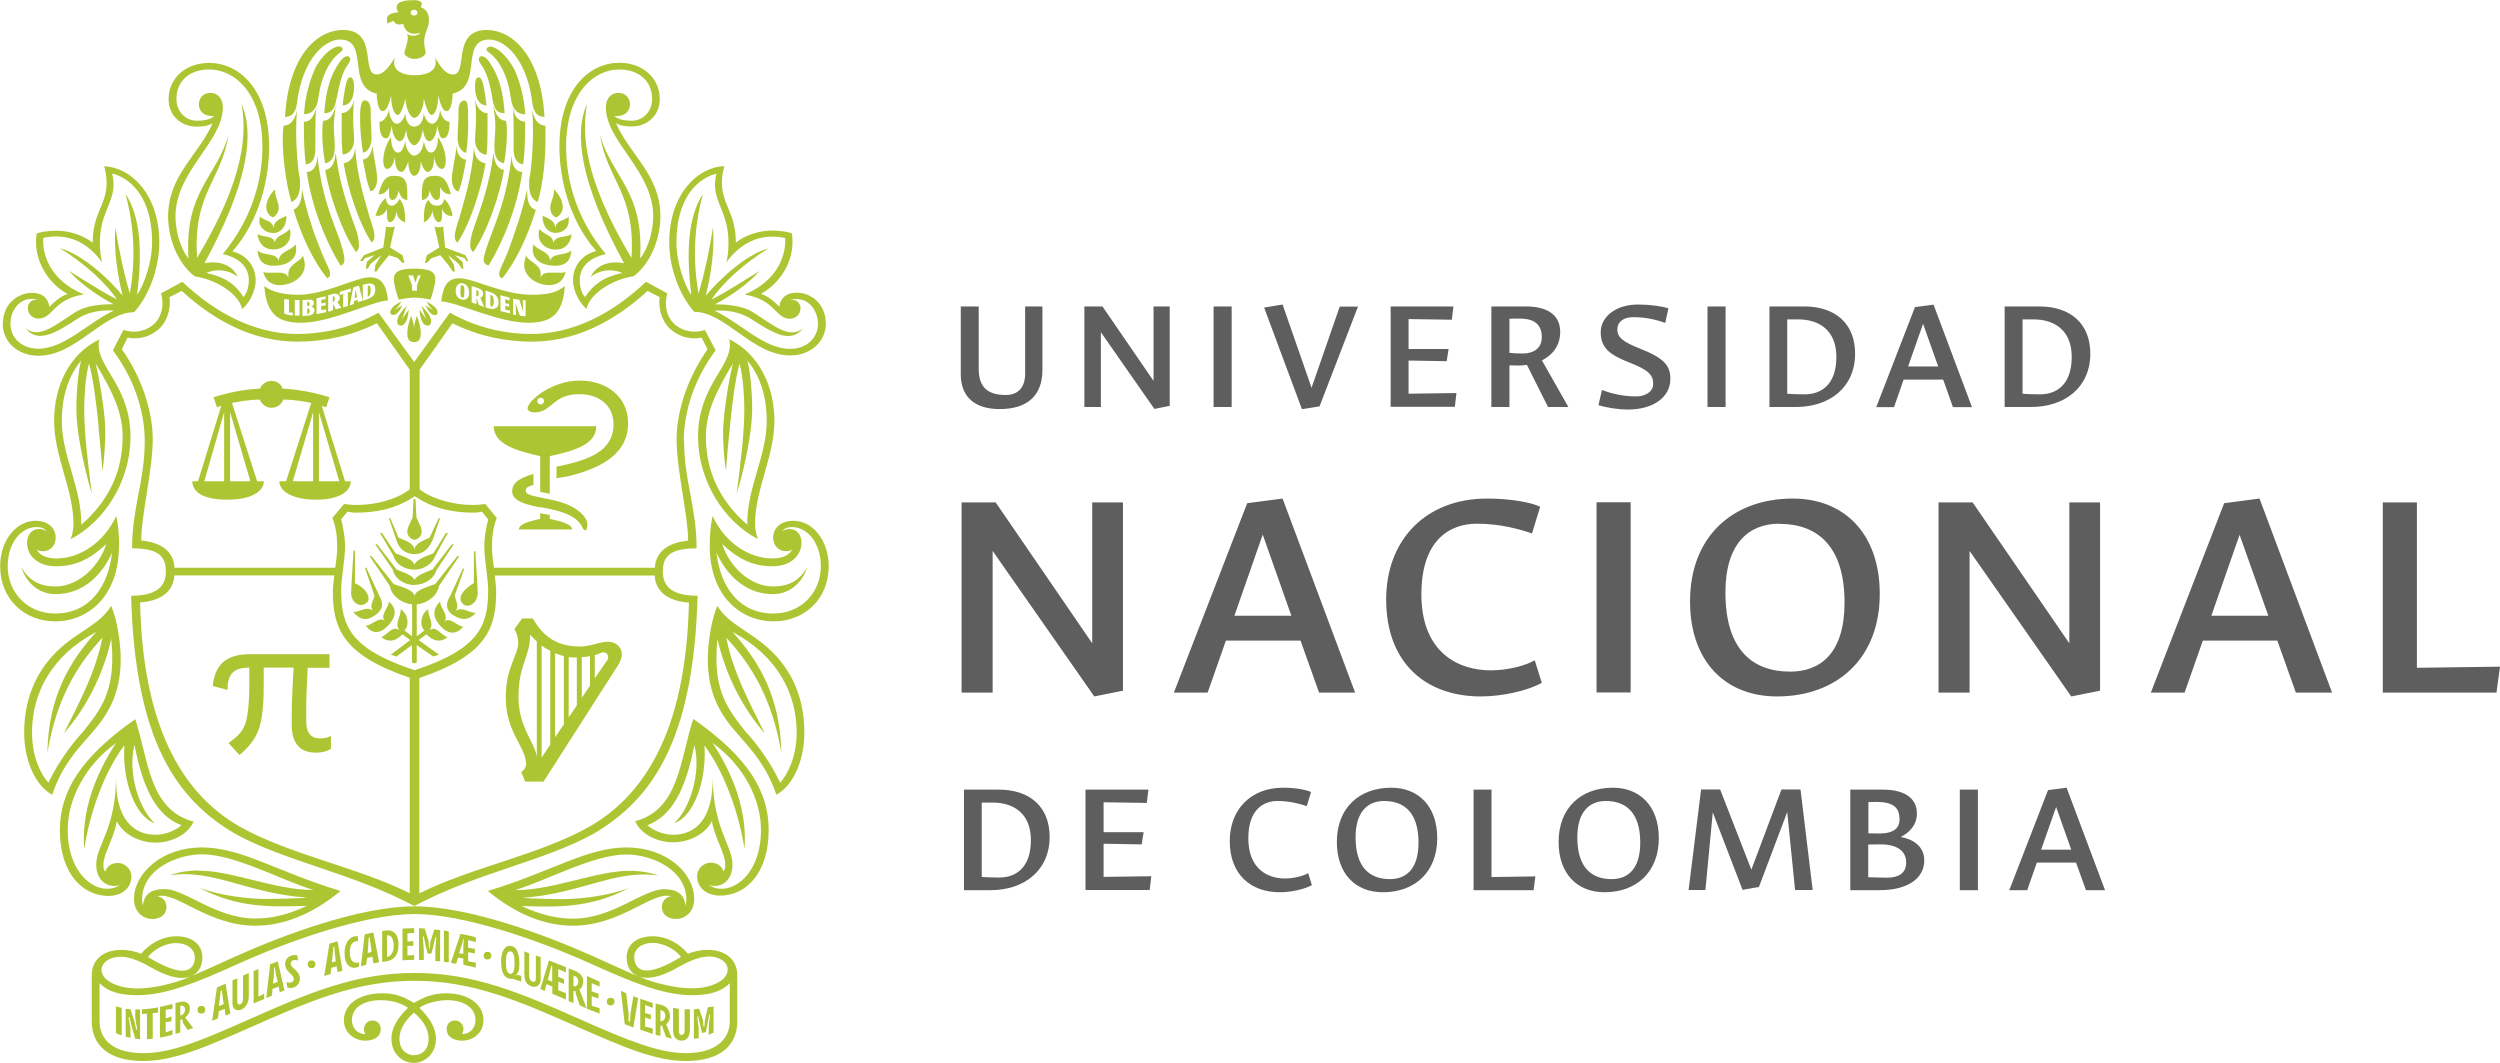
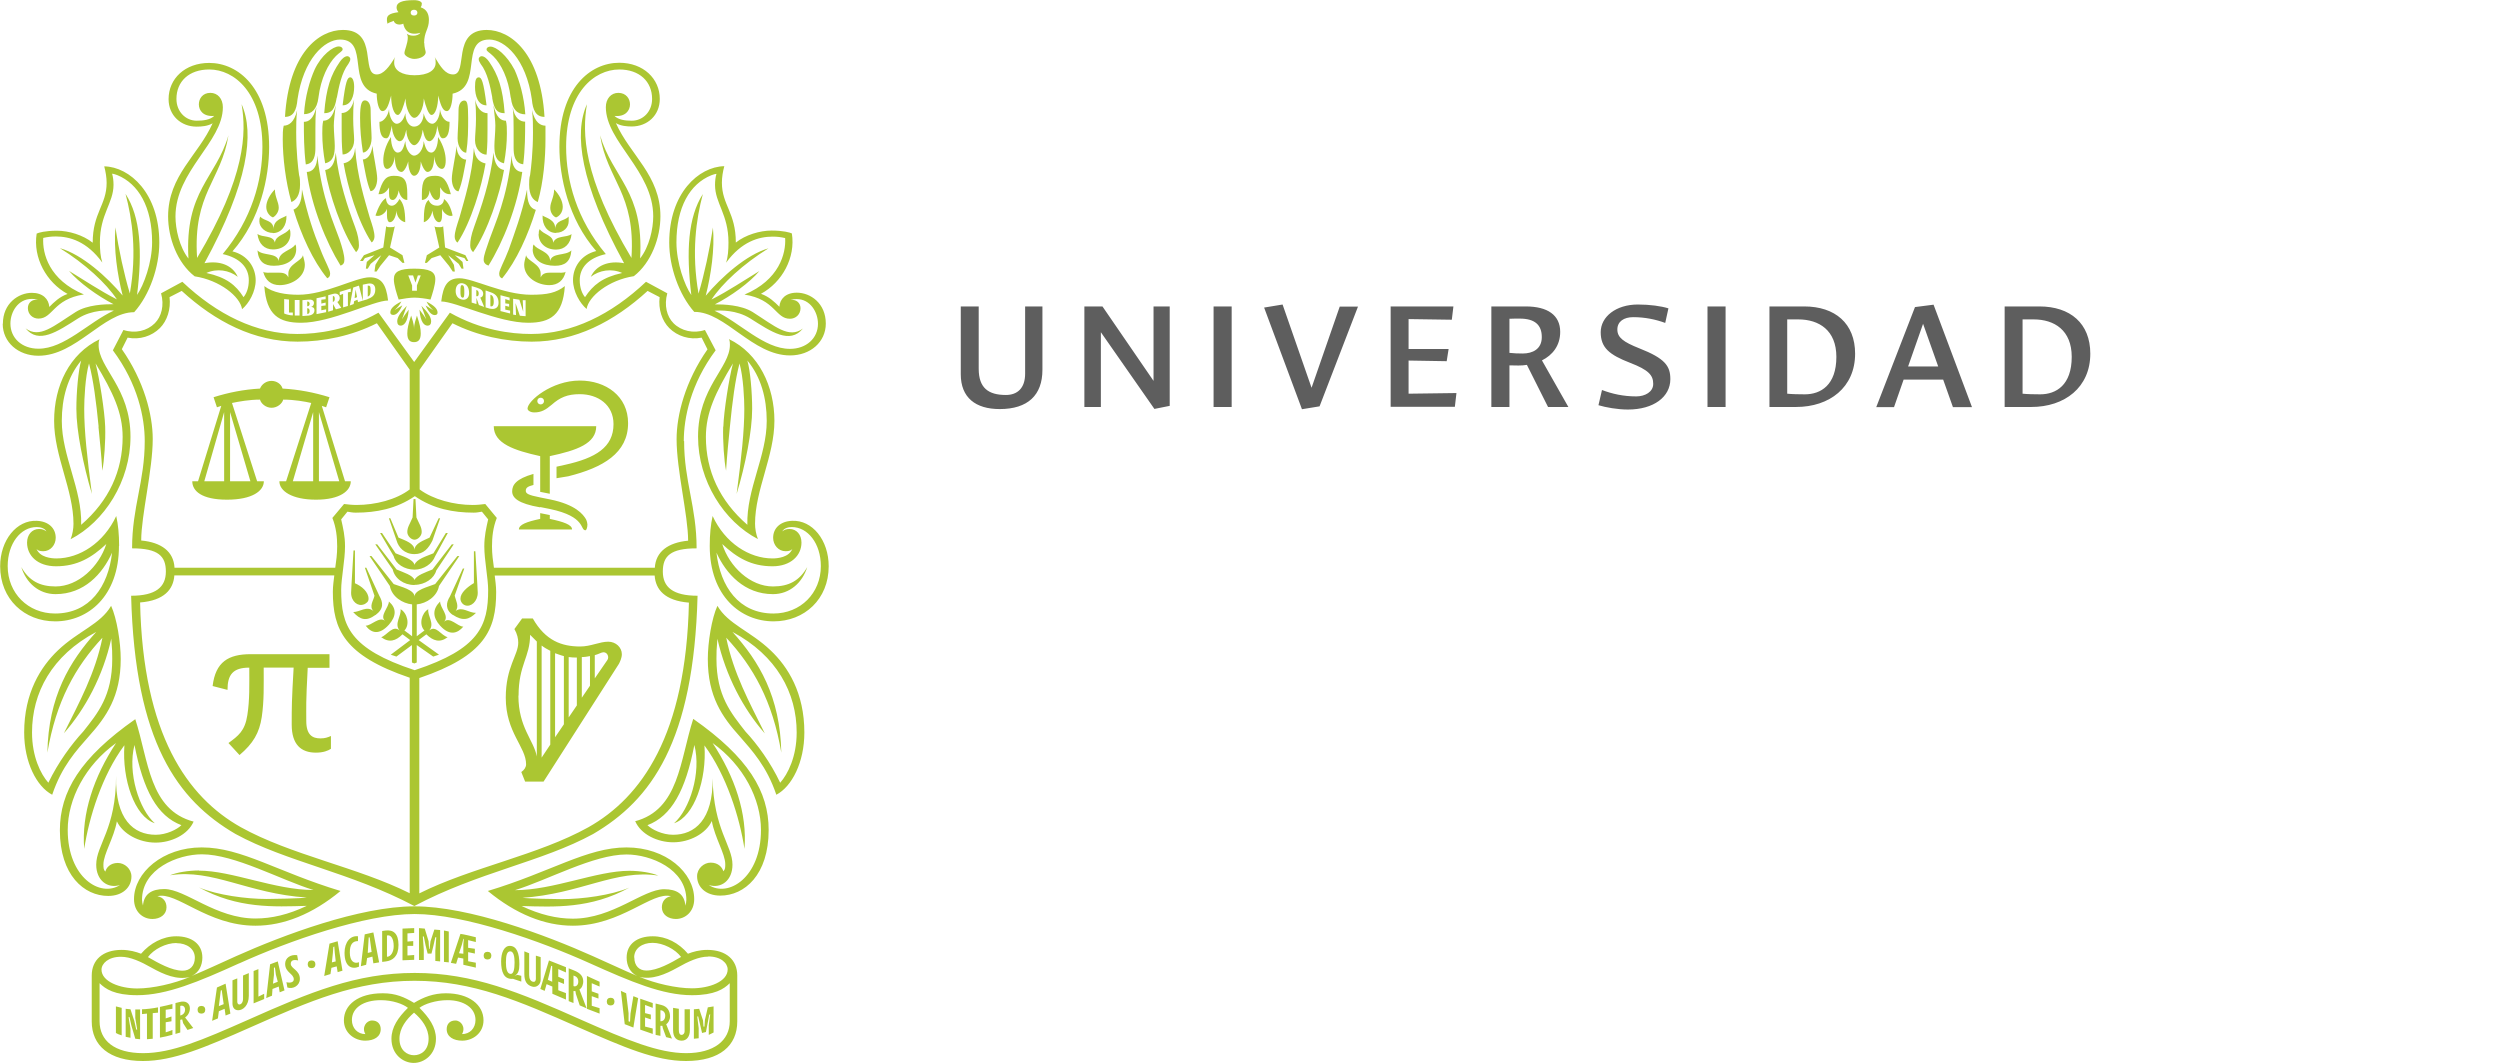
<svg xmlns="http://www.w3.org/2000/svg" id="Capa_2" data-name="Capa 2" viewBox="0 0 156.15 66.39">
  <defs>
    <style>
      .cls-1 {
        fill: #abc632;
      }

      .cls-1, .cls-2 {
        stroke-width: 0px;
      }

      .cls-2 {
        fill: #5e5e5e;
      }
    </style>
  </defs>
  <g id="Capa_1-2" data-name="Capa 1">
    <g>
      <path class="cls-2" d="M60.02,19.14h1.11v3.89c0,1.2.6,1.64,1.7,1.64.71,0,1.2-.42,1.2-1.33v-4.2h1.08v3.96c0,1.58-.91,2.45-2.67,2.45-1.51,0-2.43-.72-2.43-2.17v-4.24ZM72.11,25.55l-3.35-4.8v4.67h-1.03v-6.28h1.13l3.19,4.65v-4.65h1.01v6.21l-.95.19ZM76.93,25.42h-1.13v-6.28h1.13v6.28ZM78.96,19.21l1.15-.19,1.81,5.2,1.76-5.07h1.14l-2.4,6.23-1.1.18-2.36-6.34ZM86.85,19.14h3.93l-.1.83c-.9-.01-1.81-.03-2.7-.04v1.87h2.5l-.12.76-2.38-.04v2.07l2.99-.04-.1.86h-4.01v-6.28ZM94.28,22.82v2.6h-1.13v-6.28h2.15c1.36,0,2.15.54,2.15,1.59,0,.86-.48,1.45-1.14,1.78l1.65,2.91h-1.27l-1.32-2.63c-.18.03-.36.04-.53.04-.14,0-.36-.01-.58-.01M96.3,21.05c0-.74-.42-1.15-1.37-1.15-.23,0-.45,0-.65.01v2.13c.26.03.53.04.83.04.61,0,1.19-.27,1.19-1.02M99.98,20.75c0-.97.96-1.73,2.32-1.73.76,0,1.46.1,1.91.24l-.2.91c-.6-.22-1.27-.36-2-.36-.58,0-.99.27-.99.77s.37.78,1.38,1.18c1.6.63,1.93,1.1,1.93,1.92,0,1.11-1.04,1.9-2.65,1.9-.65,0-1.37-.13-1.84-.27l.22-.95c.63.24,1.33.4,2.14.4.55,0,1.06-.28,1.06-.78,0-.54-.28-.87-1.45-1.32-1.29-.5-1.83-.94-1.83-1.91M107.78,25.42h-1.13v-6.28h1.13v6.28ZM112.69,19.14c1.93,0,3.18,1.06,3.18,2.95,0,2.11-1.6,3.33-3.69,3.33h-1.66v-6.28h2.18ZM111.63,24.59c.28.03.72.04,1.1.04,1,0,1.97-.58,1.97-2.34,0-1.66-1.08-2.34-2.38-2.34h-.69v4.65ZM121.36,23.71h-2.46l-.6,1.72h-1.11l2.42-6.25,1.16-.15,2.4,6.4h-1.19l-.61-1.72ZM120.12,20.21l-.94,2.68h1.88l-.95-2.68ZM127.38,19.14c1.93,0,3.18,1.06,3.18,2.95,0,2.11-1.6,3.33-3.69,3.33h-1.66v-6.28h2.18ZM126.33,24.59c.28.03.72.04,1.1.04,1,0,1.97-.58,1.97-2.34,0-1.66-1.08-2.34-2.38-2.34h-.69v4.65Z" />
-       <path class="cls-2" d="M68.35,43.5l-6.35-9.09v8.85h-1.94v-11.88h2.13l6.03,8.8v-8.8h1.92v11.76l-1.79.36ZM81.22,40.01h-4.65l-1.14,3.25h-2.11l4.58-11.83,2.21-.29,4.53,12.12h-2.25l-1.16-3.25ZM78.87,33.39l-1.77,5.07h3.56l-1.79-5.07ZM96.3,42.65c-.87.49-2.47.85-3.8.85-3.42,0-5.92-2.06-5.92-6.06,0-3.71,2.47-6.3,6.3-6.3,1.48,0,2.76.24,3.32.51l-.51,1.67c-.77-.27-2.01-.61-3.44-.61-1.7,0-3.47,1.02-3.47,4.41,0,3.59,2.25,4.75,4.34,4.75,1.09,0,2.21-.31,2.74-.63l.44,1.41ZM101.85,43.25h-2.13v-11.88h2.13v11.88ZM110.99,43.5c-3.2,0-5.43-2.16-5.43-5.94,0-4.05,2.67-6.42,6.42-6.42,3.2,0,5.43,2.18,5.43,5.96,0,4.02-2.67,6.4-6.42,6.4M111.14,32.71c-1.87,0-3.37,1.19-3.37,4.29,0,3.54,1.65,4.95,4.05,4.95,1.89,0,3.39-1.16,3.39-4.31,0-3.51-1.67-4.92-4.07-4.92M129.37,43.5l-6.35-9.09v8.85h-1.94v-11.88h2.13l6.04,8.8v-8.8h1.92v11.76l-1.8.36ZM142.24,40.01h-4.65l-1.14,3.25h-2.11l4.58-11.83,2.21-.29,4.53,12.12h-2.26l-1.16-3.25ZM139.89,33.39l-1.77,5.07h3.56l-1.8-5.07ZM148.83,31.38h2.13v10.33l5.19-.07-.22,1.62h-7.1v-11.88Z" />
-       <path class="cls-2" d="M62.38,49.32c1.93,0,3.18,1.06,3.18,2.95,0,2.11-1.6,3.33-3.69,3.33h-1.66v-6.28h2.18ZM61.32,54.77c.28.03.72.04,1.1.04,1,0,1.97-.58,1.97-2.34,0-1.66-1.08-2.34-2.38-2.34h-.69v4.65ZM67.8,49.32h3.93l-.1.83c-.9-.01-1.81-.03-2.7-.04v1.87h2.5l-.12.76-2.38-.04v2.07l2.98-.04-.1.86h-4.01v-6.28Z" />
-       <path class="cls-2" d="M81.95,55.28c-.46.26-1.31.45-2.01.45-1.8,0-3.13-1.09-3.13-3.2,0-1.96,1.31-3.33,3.33-3.33.78,0,1.46.13,1.75.27l-.27.88c-.41-.14-1.06-.32-1.82-.32-.89,0-1.83.54-1.83,2.33,0,1.9,1.19,2.51,2.29,2.51.58,0,1.16-.17,1.45-.33l.23.74ZM86.37,55.73c-1.69,0-2.87-1.14-2.87-3.14,0-2.14,1.41-3.39,3.4-3.39,1.69,0,2.87,1.15,2.87,3.15,0,2.13-1.41,3.38-3.39,3.38M86.45,50.03c-.99,0-1.78.63-1.78,2.27,0,1.87.88,2.61,2.14,2.61,1,0,1.79-.61,1.79-2.28,0-1.86-.88-2.6-2.15-2.6M92.03,49.32h1.13v5.46l2.74-.04-.11.86h-3.75v-6.28ZM100.22,55.73c-1.69,0-2.87-1.14-2.87-3.14,0-2.14,1.41-3.39,3.39-3.39,1.69,0,2.87,1.15,2.87,3.15,0,2.13-1.41,3.38-3.39,3.38M100.3,50.03c-.99,0-1.78.63-1.78,2.27,0,1.87.87,2.61,2.14,2.61,1,0,1.79-.61,1.79-2.28,0-1.86-.88-2.6-2.15-2.6M106.98,50.74l-.46,4.85h-1.05l.78-6.28h1.19l1.95,5.01,1.88-5.01h1.19l.76,6.28h-1.1l-.49-4.87-1.77,4.69h-.05s-.97.17-.97.17l-1.86-4.84ZM115.56,49.32h2.04c1.37,0,2.13.54,2.13,1.49,0,.71-.45,1.18-1.01,1.47.7.12,1.47.53,1.47,1.46,0,1.13-1.04,1.86-2.79,1.86h-1.83v-6.28ZM118.64,51.14c0-.67-.36-1.05-1.42-1.05-.13,0-.33,0-.52.01v1.95c.23,0,.47.01.67.01.97,0,1.28-.37,1.28-.92M119.06,53.87c0-.73-.59-1.13-1.59-1.13-.22,0-.51.01-.78.01v2.04c.34.01.77.03,1.17.03.66,0,1.2-.23,1.2-.95M123.54,55.6h-1.13v-6.28h1.13v6.28ZM129.68,53.88h-2.46l-.6,1.72h-1.12l2.42-6.25,1.16-.15,2.4,6.4h-1.19l-.62-1.72ZM128.43,50.39l-.94,2.68h1.88l-.95-2.68Z" />
      <path class="cls-1" d="M7.43,34.1c0,3.14-1.93,4.71-3.98,4.71-1.93,0-3.44-1.39-3.44-3.44,0-1.63,1.03-2.9,2.29-2.84.72.03,1.18.45,1.18,1.06,0,.45-.33.84-.78.84-.24,0-.36-.06-.42-.15.21.54.94.6,1.24.6,1.45,0,2.96-.97,3.74-2.65.12.54.18,1.15.18,1.87M.18,20.22c0-1.27.97-1.93,1.81-1.93.69,0,1.05.39,1.09.88.3-.3.63-.63,1.14-.81-1.32-.72-2.17-2.26-1.93-3.77.12-.06.54-.18,1.27-.18s1.63.27,2.23.75c0-1.87.87-2.35.87-3.74,0-.33-.06-.69-.15-1.03,1.6.03,3.44,1.69,3.44,4.77,0,1.51-.6,3.26-1.57,4.34-1.93,0-3.62,2.72-5.98,2.72-1.27,0-2.23-.85-2.23-1.99M1.69,33.89c0-.48.3-.85.75-.85.21,0,.33.06.46.15-.12-.21-.39-.27-.61-.27-1,0-1.81,1.03-1.81,2.44,0,1.69,1.27,2.96,2.96,2.96,2.17,0,3.32-1.69,3.56-3.8-.6,1.33-1.75,2.59-3.53,2.59-1.06,0-1.84-.72-2.14-1.69.48.85,1.15,1.21,2.14,1.21,1.42,0,2.72-1.24,3.17-2.65-.9.84-1.81,1.39-3.14,1.39-1.15,0-1.81-.66-1.81-1.48M7.12,19.4c-.36-.03-1.36-.06-2.23.48-1.33.85-2.48,1.63-3.29.63.88.66,1.75-.15,3.14-1.03.72-.45,1.81-.48,2.35-.48-.99-.51-2.17-1.36-2.78-2.08.94.57,1.93,1.24,2.99,1.78-.66-1-1.99-2.23-3.56-3.2,1.39.39,2.96,1.81,3.92,2.96-.33-1.3-.57-2.93-.45-4.26.21,1.42.54,2.93.9,4.13.45-2.56.15-4.65-.27-6.22.94,1.45,1.06,3.59.72,6.31.42-.6.94-2.02.94-3.29,0-2.2-.85-3.65-2.17-4.19-.09-.03-.24-.09-.33-.09.06.18.09.45.09.69,0,1.15-.85,1.84-.85,3.59,0,.48.03.9.15,1.27-.96-1.33-2.05-1.63-2.9-1.63-.3,0-.51.03-.79.09-.06.97.36,2.63,2.54,3.53-1.93.3-1.93,1.51-2.84,1.51-.36,0-.66-.27-.66-.66,0-.33.27-.57.63-.51-.18-.06-.3-.06-.39-.06-.85,0-1.33.81-1.33,1.54,0,.91.72,1.57,1.75,1.57,1.63,0,3.14-1.66,4.71-2.38M7.54,41.16c0,2.35-.91,3.62-1.99,4.83-.79.9-1.69,1.87-2.29,3.65-.97-.51-1.75-2.02-1.75-3.89,0-2.47,1.03-4.1,2.11-5.13,1.27-1.21,2.66-1.63,3.32-2.78.36.79.6,2.29.6,3.32M6.4,39.83c-1.69,1.81-2.9,3.98-3.44,7.18.06-3.5,1.39-5.7,3.05-7.54-2.78,1.48-4.01,3.8-4.01,6.28,0,1.51.54,2.6,1.02,3.14.61-1.27,1.45-2.41,2.18-3.2.91-1.15,1.81-2.23,1.81-4.53,0-.39,0-.57-.06-1.27-.51,2.32-1.63,4.41-2.96,5.91.96-1.93,1.96-3.74,2.41-5.98M6.16,21.55c0,1.45,1.99,2.66,1.99,5.73,0,2.78-1.63,5.31-3.74,6.4.12-.3.18-.66.18-.96,0-2.11-1.21-4.23-1.21-6.43s.96-4.19,2.84-5.1c-.06.12-.06.24-.06.36M12.1,51.3c-.36.85-1.42,1.33-2.38,1.33-1.03,0-2.05-.54-2.42-1.33-.18,1.03-.84,2.05-.84,2.69,0,.21,0,.33.12.45.06-.24.3-.54.78-.54.42,0,.85.36.85.85,0,.66-.54,1.21-1.45,1.21-1.51,0-3.02-1.3-3.02-4.1,0-2.41,1.27-4.53,4.71-6.94.84,2.59.87,5.67,3.65,6.4M6.16,26.65c-.15-1.54-.33-2.93-.6-3.95-.24.85-.3,2.23-.3,2.84,0,1.39.18,3.02.48,5.31-.54-1.81-.97-3.92-.97-5.31,0-1.03.12-2.41.3-3.02-.85,1.03-1.21,2.35-1.21,3.77,0,2.2,1.27,4.26,1.21,6.49,1.75-1.51,2.59-3.38,2.59-5.49,0-1.51-.6-2.78-1.69-4.59.24.91.57,2.99.6,3.95.03.88-.06,2.14-.18,2.75-.06-.94-.15-1.87-.24-2.75M7.76,46.56c-1.39,1.87-2.2,4.5-2.5,6.46-.18-2.2.6-4.5,1.99-6.61-1.93,1.39-3.02,3.5-3.02,5.43,0,2.99,2.05,4.23,3.26,3.44-.78.24-1.48-.3-1.48-1.27,0-1.24,1.24-2.23,1.24-5.55-.06,2.72,1.09,3.68,2.48,3.68.66,0,1.33-.33,1.6-.6-1.51-.57-2.38-2.17-2.93-5.01-.45,1.75.3,4.04,1.27,4.89-1.27-.42-2.05-2.75-1.9-4.86M15.66,64.16c-2.87,1.27-4.83,2.11-6.73,2.11-2.11,0-3.2-.97-3.2-2.47v-2.87c0-.97.69-1.6,1.87-1.6.48,0,.91.12,1.21.24.57-.66,1.36-1.09,2.2-1.09.96,0,1.63.48,1.63,1.33,0,.48-.21.94-.67,1.15,1-.42,1.69-.75,2.78-1.24,2.9-1.3,7.72-3.11,11.14-3.11s8.24,1.81,11.14,3.11c1.09.48,1.78.82,2.77,1.24-.45-.21-.66-.66-.66-1.15,0-.85.66-1.33,1.63-1.33.85,0,1.63.42,2.2,1.09.3-.12.72-.24,1.21-.24,1.18,0,1.87.63,1.87,1.6v2.87c0,1.51-1.09,2.47-3.2,2.47-1.9,0-3.86-.85-6.73-2.11-3.68-1.63-6.58-2.9-10.23-2.9s-6.55,1.27-10.23,2.9M14.94,60.17c-2.53,1.15-4.53,1.99-6.37,1.99-1.42,0-1.99-.39-2.35-.75v2.38c0,1.21.93,1.99,2.72,1.99s3.68-.81,6.55-2.08c3.86-1.72,6.76-2.93,10.41-2.93s6.55,1.21,10.41,2.93c2.87,1.27,4.83,2.08,6.55,2.08s2.72-.78,2.72-1.99v-2.38c-.36.36-.94.75-2.36.75-1.84,0-3.83-.85-6.37-1.99-3.08-1.39-7.84-3.08-10.95-3.08s-7.88,1.69-10.95,3.08M6.34,60.56c0,.75,1.15,1.18,2.23,1.18.97,0,2.29-.3,3.29-.72-.79.21-1.63-.15-2.38-.57-.69-.39-1.33-.69-1.93-.69-.78,0-1.21.42-1.21.81M42.73,27.55c0,2.53.78,4.1.78,6.7-1.63,0-2.11.48-2.11,1.45s.63,1.51,2.17,1.51c-.24,9.14-2.9,12.76-6.52,14.88-3.2,1.75-7.18,2.38-11.17,4.5-3.98-2.11-7.97-2.75-11.17-4.5-3.62-2.11-6.28-5.73-6.52-14.88,1.54,0,2.17-.54,2.17-1.51s-.48-1.45-2.11-1.45c0-2.59.79-4.17.79-6.7,0-1.45-.42-3.56-1.99-5.67l.66-1.27c.73.24,1.48.06,1.96-.42.42-.42.6-1.12.39-1.87l1.33-.72c2.17,2.05,4.62,3.26,7.18,3.26,1.27,0,3.14-.24,5.07-1.33l2.23,3.08,2.23-3.08c1.93,1.09,3.8,1.33,5.07,1.33,2.56,0,5.01-1.21,7.18-3.26l1.33.72c-.21.75-.03,1.45.39,1.87.48.48,1.24.66,1.96.42l.67,1.27c-1.57,2.11-1.99,4.23-1.99,5.67M7.24,62.86l.36.09v1.72c-.18-.06-.27-.09-.36-.15v-1.66ZM10.89,35.46h10.05c.06-.42.12-.84.12-1.33,0-.57-.06-1.18-.3-1.78l.73-.87c.24.03.51.06.78.06,1.18,0,2.48-.33,3.32-.97v-7.48l-2.05-2.9c-1.57.79-3.32,1.15-4.95,1.15-2.72,0-5.13-1.24-7.24-3.17l-.76.39c.09.75-.15,1.48-.6,1.93-.51.51-1.27.75-2.02.6l-.36.72c1.39,1.99,1.93,4.1,1.93,5.61,0,1.93-.72,4.77-.72,6.34,1.27.12,2.02.69,2.08,1.69M8.75,64.91l-.3-.03-.24-.81-.12-.54h-.06l.12.72v.57l-.3-.06v-1.75l.3.03.24.73.12.54h.06l-.12-.72v-.54h.3v1.87ZM12.61,52.93c2.48,0,4.74,1.54,8.66,2.72-1.75,1.45-3.56,2.17-5.31,2.17-3.02,0-4.95-2.17-6.13-1.84.36.06.57.33.57.69,0,.45-.39.73-.88.73-.6,0-1.15-.45-1.15-1.24,0-1.66,1.81-3.23,4.22-3.23M20.79,36.97c0-.39.06-.75.09-1.03h-9.99c-.06.87-.63,1.57-2.14,1.69.18,8.27,2.96,12.16,6.28,14.03,3.14,1.75,7.3,2.5,10.56,4.13v-13.46c-4.1-1.39-4.8-3.02-4.8-5.37M12.43,54.38c2.05,0,4.74,1.21,7.15,1.21-2.05-.63-4.92-2.23-6.97-2.23-1.51,0-3.74.91-3.74,2.84,0,.09.03.27.06.36.06-.72.54-1.03,1.33-1.03,1.33,0,3.2,1.84,5.7,1.84.99,0,2.05-.24,3.2-.79-2.05.06-4.31.18-6.73-1.15,1.15.48,2.96.72,4.23.72.36,0,2.14-.03,2.5-.09-3.68-.24-5.88-1.81-8.54-1.39.42-.18,1.15-.3,1.81-.3M9.17,63.31l-.3.03v-.3c.21,0,.72-.06,1-.12v.33s-.27.03-.33.03v1.6l-.36.03v-1.6ZM11.02,58.9c-.66,0-1.42.39-1.78.88.63.36,1.48.85,2.17.85.45,0,.76-.3.76-.81,0-.54-.48-.91-1.15-.91M9.99,62.89c.3-.06.55-.12.78-.18v.3l-.42.06v.54l.36-.12v.3l-.36.06v.63c.09-.03.3-.09.42-.15v.3c-.21.06-.57.15-.78.18v-1.93ZM15.97,17.5c0,.72-.42,1.45-.85,1.81-.12-.79-1.39-1.81-2.96-2.05-1.09-.84-1.66-2.41-1.66-3.74,0-2.56,1.9-3.83,2.78-5.82-.3.18-.7.21-1,.21-.97,0-1.75-.69-1.75-1.72,0-1.27,1.02-2.26,2.54-2.26,1.81,0,3.74,1.57,3.74,5.25,0,1.87-.54,4.53-2.29,6.52.97.24,1.45,1.03,1.45,1.81M11.77,16.14c-.24-4.23,1.72-5.01,2.5-7.69-.45,2.84-2.23,3.62-1.96,7.66,3.05-5.1,3.08-7.82,2.78-9.6.81,1.81.42,4.92-2.32,9.93.96-.18,1.75.12,2.08.85-.54-.42-1.3-.54-1.96-.24,1.24.27,1.84.75,2.32,1.51.18-.21.33-.57.33-1.06,0-.78-.54-1.39-1.63-1.63,1.81-2.17,2.48-4.59,2.48-6.7,0-3.38-1.75-4.83-3.32-4.83-1.27,0-2.05.75-2.05,1.84,0,.79.57,1.36,1.27,1.36.42,0,.85-.06,1.09-.3-.67.06-.96-.33-.96-.72,0-.36.24-.72.72-.72.45,0,.78.36.78.9,0,2.17-2.96,3.98-2.96,6.82,0,.78.24,1.9.81,2.63M10.96,64.58v-1.93l.24-.06c.42-.12.66.09.66.39,0,.24-.12.45-.3.57l.51.66-.36.12-.27-.42-.06-.24-.12.03v.79l-.3.09ZM11.56,63.07c0-.18-.12-.3-.3-.24v.6c.24-.06.3-.24.3-.36M16.96,25.47c-.36,0-.66-.27-.72-.51-.66,0-1.33.12-1.75.21l1.57,4.89h.42c0,.6-.72,1.15-2.3,1.15s-2.17-.54-2.17-1.15h.36l1.45-4.71-.27.09-.21-.63c.96-.3,1.87-.48,2.9-.54.12-.3.42-.48.72-.48s.6.18.69.48c1.03.06,1.96.24,2.93.54l-.21.63-.27-.09,1.45,4.71h.36c0,.6-.67,1.15-2.17,1.15s-2.29-.54-2.29-1.15h.42l1.57-4.89c-.39-.09-1.06-.21-1.75-.21-.06.24-.36.51-.73.51M12.34,63.07c0-.15.09-.24.24-.24s.24.09.24.24-.09.24-.24.24-.24-.09-.24-.24M14,30.06v-4.32l-1.24,4.32h1.24ZM13.25,63.76l.3-2.08.54-.24.3,1.87-.3.12-.06-.42-.36.15-.06.45-.36.15ZM20.67,46.77c-.18.12-.48.24-.94.24-.93,0-1.51-.51-1.51-1.75,0-1.12,0-1.48.12-3.56h-1.87c0,1.12.03,2.05-.12,3.08-.15,1-.54,1.66-1.39,2.38l-.69-.75c.61-.45,1.03-.75,1.18-1.75.15-.96.12-1.87.12-2.96-1.03,0-1.36.45-1.36,1.39l-.93-.24c.18-1.51.99-1.99,2.38-1.99h4.92v.85h-1.36c-.12,2.23-.09,2.44-.09,3.32s.39,1.09.88,1.09c.3,0,.45-.06.66-.15v.81ZM13.97,62.71l-.06-.42-.06-.45-.06.03-.12.97.3-.12ZM14.37,25.74v4.32h1.27l-1.27-4.32ZM14.82,61.11v1.45c0,.12.06.18.12.18.12,0,.24-.12.24-.36v-1.45l.36-.15v1.42c0,.6-.36.9-.66.9-.24,0-.36-.18-.36-.42v-1.45l.3-.12ZM15.84,60.65l.3-.12v1.72l.36-.18v.33l-.66.27v-2.02ZM18.14,14.61c0,.54-.42.97-1.09.97-.54,0-.9-.36-.97-.97.3.24.97.06,1.09.54.06-.48.67-.48.91-.85.06.12.06.18.06.3M18.5,15.57c0,.66-.6,1.03-1.39,1.03-.6,0-.96-.24-1.03-.96.36.36,1.21.12,1.33.66,0-.6.84-.66,1.03-1.03.06.06.06.18.06.3M17.05,14.55c-.48,0-.85-.36-.85-.72,0-.12,0-.18.06-.3.24.3.78.18.84.78-.06-.6.66-.72.79-.84.03.6-.3,1.09-.85,1.09M19.04,16.54c0,.79-.84,1.27-1.57,1.27-.54,0-.9-.3-1.03-.84.09.09.3.06.91.06.24,0,.54,0,.66.3v-.24c0-.6.85-.79.91-1.15.06.24.12.42.12.6M23.09,17.32c.72,0,1.03.42,1.15,1.45-.9,0-3.56,1.39-5.43,1.39-1.39,0-2.17-.48-2.3-2.29.54.42,1.36.54,2.12.54,1.69,0,3.59-1.09,4.46-1.09M17.05,13.58c-.18-.06-.42-.3-.42-.66s.24-.79.54-1.09c0,.48.24.79.24,1.15,0,.3-.24.54-.36.6M16.63,62.34l.24-2.11.48-.18.42,1.81-.3.12-.06-.36-.39.15-.03.42-.36.15ZM17.05,61.44l.3-.12-.12-.45-.06-.45-.06.03v.45l-.06.54ZM17.71,7.85c.3,0,.67-.18.85-.97-.06.48-.06.97-.06,1.39,0,1.21.12,2.23.18,2.66.06.18.06.42.06.6,0,.66-.24.97-.54,1.09-.36-1.27-.54-2.78-.54-3.92,0-.3,0-.6.06-.85M17.75,18.68v.9c.12.06.36.12.54.12v-.18h-.24v-.81l-.3-.03ZM30.39,1.87c1.51,0,3.38,1.45,3.62,5.43-.54,0-.73-.42-.79-1.09-.36-2.54-1.69-3.74-2.66-3.74-1.87,0-.36,2.96-2.29,3.38,0,.48-.12,1.09-.36,1.09-.3,0-.42-.54-.54-.97,0,.66-.18,1.21-.42,1.21-.18,0-.36-.54-.48-1.03,0,.6-.3,1.21-.6,1.21-.24,0-.54-.6-.54-1.21-.12.48-.3,1.03-.48,1.03-.24,0-.42-.54-.42-1.21-.12.42-.24.97-.54.97-.24,0-.36-.6-.36-1.09-1.93-.42-.42-3.38-2.29-3.38-.97,0-2.29,1.21-2.66,3.74-.06.66-.24,1.09-.78,1.09.24-3.98,2.11-5.43,3.62-5.43,2.23,0,1.09,2.78,2.11,2.78.42,0,.79-.48,1.15-1.09-.06.12-.06.24-.06.36,0,.48.48.78,1.27.78.84,0,1.32-.3,1.32-.78,0-.12,0-.24-.06-.36.36.6.66,1.09,1.15,1.09.97,0-.12-2.78,2.11-2.78M17.9,61.35c.24.06.45,0,.45-.18,0-.36-.54-.42-.54-.97,0-.36.33-.6.75-.54l.06.33c-.24-.06-.46-.03-.46.21,0,.3.57.39.57.94,0,.42-.42.66-.78.54l-.06-.33ZM18.29,30.06h1.27v-4.32l-1.27,4.32ZM18.32,13.1c.3-.12.54-.42.54-1.27.36,1.63.73,2.72,1.15,3.74.3.79.61,1.27.61,1.51,0,.18-.06.24-.18.3-.9-1.09-1.63-2.72-2.11-4.29M18.41,19.71h.3v-.97h-.3v.97ZM18.89,18.74v1l.39-.03c.24-.03.36-.15.36-.33s-.12-.21-.24-.21c.12,0,.21-.12.21-.24,0-.18-.15-.24-.39-.21l-.33.03ZM19.89,6.1c-.09.72-.42,1.03-.9,1.03.06-1.09.36-2.11.66-2.78.42-.91,1.15-1.45,1.51-1.45.12,0,.24.06.24.18s-.18.18-.42.42c-.48.48-.94,1.39-1.09,2.59M18.98,7.61c.3,0,.6-.18.78-.91-.06.48-.06.91-.06,1.33v1.21c0,.42-.06.97-.6,1.03-.12-.96-.12-1.87-.12-2.65M19.16,10.74c.36,0,.66-.3.66-1.03.3,2.72,1.03,4.22,1.39,5.25.18.54.3.97.3,1.27,0,.18-.06.3-.24.36-.9-1.45-1.81-3.68-2.11-5.85M19.34,18.98c0,.09-.06.15-.15.15v-.3c.09,0,.15.06.15.15M19.34,19.43c0,.12-.06.18-.15.18v-.36c.09,0,.15.06.15.18M19.22,60.23c0-.15.09-.24.24-.24s.24.09.24.24-.09.24-.24.24-.24-.09-.24-.24M19.77,19.62l.6-.12v-.18l-.3.06v-.27l.27-.03v-.18l-.27.06v-.24l.27-.03v-.18l-.57.12v1ZM21.19,30.06l-1.27-4.32v4.32h1.27ZM20.19,7.54c.3,0,.6-.18.78-.97-.06.54-.12.97-.12,1.27,0,.42.06.97.06,1.27,0,.48-.06.97-.6,1.09-.12-.66-.18-1.27-.18-1.87,0-.3,0-.54.06-.79M21.03,6.1c-.12.72-.3.97-.78.97.12-1.57.42-2.41.97-3.2.12-.18.3-.36.48-.36.06,0,.18.06.18.18s-.06.18-.12.3c-.42.54-.6,1.45-.72,2.11M20.25,60.96l.33-2.02.51-.15.3,1.84-.3.09-.06-.36-.33.09-.06.39-.39.12ZM20.31,10.62c.36-.06.6-.36.66-1.09.18,1.75.78,3.5,1.21,4.65.18.48.24.85.24,1.15,0,.18-.06.3-.18.42-.9-1.27-1.69-3.68-1.93-5.13M21.31,19.22l-.24-.36c.09-.03.15-.15.15-.24,0-.18-.15-.33-.39-.27l-.33.09v1.03l.3-.09v-.39l.18.33.33-.09ZM20.73,60.11l.24-.06-.06-.54-.03-.39-.06.03-.03.39-.06.57ZM20.91,18.65c0,.12-.03.18-.12.21v-.36c.09-.03.12.06.12.15M21.22,18.44l.21-.09v.85l.3-.09v-.85l.18-.03v-.21l-.69.21v.21ZM22.21,32.02c-.18,0-.33-.03-.51-.06l-.39.48c.12.54.24,1.03.24,1.69,0,.85-.24,1.99-.24,2.72,0,2.23.54,3.68,4.59,5.01,4.04-1.33,4.59-2.78,4.59-5.01,0-.72-.24-1.87-.24-2.72,0-.66.12-1.15.24-1.69l-.39-.48c-.18.03-.33.06-.51.06-1.27,0-2.54-.24-3.68-1.03-1.15.79-2.42,1.03-3.68,1.03M21.34,7.06c.36,0,.66-.3.78-.85-.06.48-.06.85-.06,1.21,0,.54.06,1.03.06,1.33,0,.54-.36.9-.72.9-.06-.6-.06-1.09-.06-1.57v-1.03ZM21.88,4.83c.12,0,.24.18.24.6,0,.54-.18,1.15-.72,1.15.18-1.51.3-1.75.48-1.75M21.46,10.2c.3-.06.67-.24.72-.97.12,1.75.6,3.26.91,4.34.18.54.3.91.3,1.21,0,.12-.06.3-.18.36-.85-1.27-1.51-3.5-1.75-4.95M22.42,60.38c-.42.18-.9.03-.9-.87,0-.66.36-1.09.84-1.03v.3c-.36,0-.51.24-.51.72,0,.54.27.72.57.6v.27ZM23.93,62.04c.78,0,1.33.24,1.93.6.6-.36,1.21-.6,1.99-.6,1.45,0,2.35.72,2.35,1.69,0,.79-.66,1.27-1.33,1.27-.54,0-.97-.24-.97-.72,0-.3.18-.54.54-.54s.66.42.42.85c.48,0,.84-.36.84-.88,0-.75-.72-1.24-1.75-1.24-.72,0-1.45.24-1.75.48.6.6,1.03,1.21,1.03,1.93,0,.97-.72,1.51-1.39,1.51s-1.39-.54-1.39-1.51c0-.72.42-1.33,1.03-1.93-.3-.24-.96-.48-1.69-.48-1.09,0-1.81.48-1.81,1.24,0,.51.36.88.84.88-.24-.42.06-.85.42-.85s.54.24.54.54c0,.48-.42.72-.97.72-.66,0-1.33-.48-1.33-1.27,0-.97.9-1.69,2.41-1.69M22.06,17.96l-.21,1.12.24-.09.03-.18.21-.09.03.15.3-.09-.24-.94-.36.12ZM22.72,37.75c-.36.15-.79-.18-.79-.72,0-.24.03-.48.15-2.65h.09v2.05c.42.18.85.54.85.97,0,.18-.12.27-.3.36M23.45,38.41c-.57.42-.96.3-1.39-.18.42,0,.85-.42,1.27-.06-.3-.3,0-.66.06-.96l-.6-1.75h.09l.81,1.75c.24.42.3.81-.24,1.21M22.21,18.08l.09.48-.15.06.06-.54ZM23.15,6.88c0,.79.06,1.39.06,1.75,0,.54-.3.9-.54.9-.12-.78-.18-1.45-.18-2.17,0-.9.12-1.09.3-1.09s.36.18.36.6M23.39,16.96l.06-.42.36-.6-.66.54-.18.3h-.12l.06-.42.48-.42-.6.18-.12.18h-.18l.24-.36,1.21-.48.18-1.33c.06.06.12.06.24.06.18,0,.24,0,.3-.06l-.3,1.33.78.48.12.48h-.12l-.3-.3-.54-.18-.54.66-.24.36h-.12ZM22.54,60.35l.24-1.99.54-.12.36,1.87-.36.06-.06-.42-.33.09-.06.42-.33.09ZM22.66,9.96c.24,0,.54-.24.6-.85.06.6.3,1.63.3,2.05s-.18.78-.42.78c-.24-.54-.36-1.39-.48-1.99M22.96,18.68c.33-.12.48-.27.48-.6,0-.3-.18-.42-.48-.36l-.3.06v1l.3-.09ZM24.29,39.02c-.6.66-1.09.54-1.45.06.36,0,.85-.6,1.21-.3-.36-.3.24-.85.24-1.21.48.42.48.9,0,1.45M23.15,18.14c0,.27-.06.33-.18.39v-.69c.12,0,.18,0,.18.3M23.21,59.45l-.12-.9h-.06l-.06.97.24-.06ZM24.41,40.89l1.21-.91-.48-.36c-.42.42-.84.54-1.33.18.36-.12.73-.79,1.15-.42-.36-.42.12-.91.06-1.33.42.24.6.96.24,1.33l.48.36v-1.99c-.6-.06-1.27-.48-1.39-1.15l-1.27-1.87h.12l1.39,1.75c.48.18,1.3.36,1.3.79,0-.42.81-.6,1.29-.79l1.39-1.75h.12l-1.27,1.87c-.12.66-.78,1.09-1.39,1.15v1.99l.48-.36c-.36-.36-.18-1.09.24-1.33-.06.42.42.9.06,1.33.42-.36.72.3,1.15.42-.48.36-.9.24-1.33-.18l-.48.36,1.27.91-.36.12-1.03-.72v1.09l-.15.06-.15-.06v-1.09l-.97.72-.36-.12ZM24.11,12.37c0,.24.12.48.36.48.18,0,.36-.18.48-.42.24.24.36.66.36,1.45-.3-.06-.54-.36-.54-.72-.06.48-.24.72-.42.72-.12,0-.18-.18-.18-.42v-.42c-.06.24-.42.54-.72.42.18-.54.42-.97.67-1.09M25.89,36.54c-.69,0-1.24-.42-1.36-.97l-1.09-1.57h.12l1.21,1.57c.42.18,1.03.36,1.12.66.12-.3.69-.48,1.12-.66l1.21-1.57h.12l-1.09,1.63c-.12.48-.69.9-1.36.9M24.59,10.98c.66,0,.85.24.85,1.15v.36c-.3,0-.48-.3-.54-.6-.06.42-.24.6-.36.6-.18,0-.24-.12-.24-.42v-.36c-.24.42-.48.42-.66.42.24-.9.48-1.15.96-1.15M25.86,7.91c.36,0,.6-.36.6-.84.12.48.36.66.54.66.24,0,.48-.42.48-.91.06.42.3.79.6.79,0,.66-.12,1.03-.42,1.03-.18,0-.24-.3-.36-.79,0,.48-.24.97-.48.97-.18,0-.3-.18-.42-.72-.06.54-.3.97-.54.97-.18,0-.48-.42-.48-.97-.12.54-.24.72-.42.72-.24,0-.48-.48-.48-.97-.12.48-.18.79-.36.79-.3,0-.42-.36-.42-1.03.24,0,.54-.36.6-.79,0,.48.24.91.48.91.18,0,.42-.18.54-.66,0,.48.24.84.54.84M25.89,35.58c-.63,0-1.18-.36-1.3-.84l-.85-1.45h.12l.85,1.27c.42.18,1.09.36,1.18.72.12-.36.75-.54,1.18-.72l.78-1.27h.12l-.79,1.45c-.18.48-.72.84-1.29.84M23.87,58.15l.21-.03c.48-.06.81.18.81.9s-.36.97-.78,1.03l-.24.03v-1.93ZM25.86,9.72c.3,0,.6-.42.6-.91.12.48.24.72.48.72s.42-.42.42-.97c.36.54.48,1.09.48,1.45,0,.42-.12.54-.24.54-.18,0-.42-.24-.48-.78,0,.66-.18.97-.42.97-.12,0-.3-.24-.42-.66,0,.54-.18.9-.42.9-.18,0-.36-.36-.36-.9-.12.42-.3.66-.42.66-.24,0-.42-.3-.42-.97-.06.54-.3.78-.48.78-.12,0-.24-.12-.24-.54,0-.36.12-.91.48-1.45,0,.54.18.97.42.97s.36-.24.48-.72c0,.48.3.91.54.91M26.5,2.69c0,.27.09.51.09.57,0,.24-.36.42-.72.42-.24,0-.61-.18-.61-.36s.21-.6.21-.97c0-.06,0-.12-.06-.24.12.09.27.12.42.12s.36-.06.42-.18c-.73.21-1-.21-1.06-.57-.27.12-.54.03-.6-.18-.12.06-.27.09-.39.18-.12-.51.06-.63.69-.72-.09-.09-.12-.21-.12-.3,0-.3.33-.45,1.09-.45.33,0,.54.12.48.27,0,.12-.06.12-.06.18.39.12.51.45.51.78,0,.6-.3.73-.3,1.45M24.59,59.09c0-.48-.18-.72-.42-.66v1.33c.24,0,.42-.3.42-.66M25.89,34.61c-.63,0-1-.42-1.12-.85l-.48-1.39h.09l.51,1.21c.42.18,1,.36,1,.78,0-.42.57-.6.94-.78l.57-1.21h.09l-.48,1.39c-.24.48-.54.85-1.12.85M24.38,19.52c0-.24.21-.45.69-.69-.12.24-.24.36-.42.54.36-.24.3-.18.48-.3-.24.54-.45.6-.57.6s-.18-.06-.18-.15M26.89,18.71c-.3-.06-.72-.12-1.02-.12-.24,0-.67.06-.97.12-.12-.36-.3-.91-.3-1.27,0-.48.36-.66,1.27-.66.96,0,1.32.18,1.32.66,0,.36-.18.9-.3,1.27M24.81,20.07c0-.24.18-.54.6-.97-.12.36-.18.48-.3.84.18-.3.3-.42.42-.6-.06.84-.33,1-.51,1-.12,0-.21-.09-.21-.27M26.77,64.88c0-.66-.42-1.21-.91-1.63-.48.42-.91.97-.91,1.63,0,.72.48,1.03.91,1.03s.91-.3.91-1.03M25.14,59.99v-1.99l.73-.03v.3l-.42.03v.51l.36-.03v.3h-.36v.6l.42-.03v.3l-.73.03ZM25.86,21.37c-.24,0-.42-.12-.42-.54,0-.3.06-.57.24-1.12.06.24.18.48.18.85,0-.36.12-.6.18-.85.18.54.24.81.24,1.12,0,.42-.18.54-.42.54M25.89,33.71c-.21,0-.45-.24-.45-.48,0-.3.15-.48.33-.91l.06-1.15h.12l.06,1.15c.18.42.33.6.33.91,0,.24-.24.48-.45.48M25.74,17.83v.33h.3v-.33l.24-.63h-.18l-.15.45-.15-.45h-.3l.24.63ZM25.86.97c.12,0,.21-.06.21-.18s-.09-.18-.21-.18-.21.06-.21.18.09.18.21.18M26.59,59.09l-.12-.6h-.06l.06.84v.63h-.3v-1.99l.36.03.24.79.03.48h.03l.06-.48.24-.73.36.03v1.96l-.3-.03v-.63l.06-.85h-.06l-.12.54-.12.48h-.24l-.12-.48ZM43.82,21.09c-.75.15-1.51-.09-2.02-.6-.45-.45-.69-1.18-.6-1.93l-.75-.39c-2.11,1.93-4.53,3.17-7.24,3.17-1.63,0-3.38-.36-4.95-1.15l-2.05,2.9v7.48c.85.63,2.14.97,3.32.97.27,0,.54-.03.78-.06l.72.87c-.24.6-.3,1.21-.3,1.78,0,.48.06.9.12,1.33h10.05c.06-1,.82-1.57,2.08-1.69,0-1.57-.72-4.41-.72-6.34,0-1.51.54-3.62,1.93-5.61l-.36-.72ZM26.71,20.34c-.18,0-.45-.15-.51-1,.12.18.24.3.42.6-.12-.36-.18-.48-.3-.84.42.42.61.72.61.97,0,.18-.09.27-.21.27M26.19,55.8c3.26-1.63,7.42-2.38,10.56-4.13,3.32-1.87,6.1-5.76,6.28-14.03-1.51-.12-2.08-.82-2.14-1.69h-9.99c.03.27.09.63.09,1.03,0,2.35-.7,3.98-4.8,5.37v13.46ZM27.49,11.71v.36c0,.3-.06.42-.24.42-.12,0-.3-.18-.42-.6,0,.3-.18.6-.48.6v-.36c0-.9.18-1.15.84-1.15.48,0,.73.24.97,1.15-.18,0-.42,0-.66-.42M27.61,13.04v.42c0,.24-.06.42-.18.42-.18,0-.36-.24-.42-.72-.06.36-.3.66-.54.72,0-.78.06-1.21.3-1.39.12.3.36.36.54.36.24,0,.42-.18.42-.42.24.18.42.48.54,1.03-.24.12-.61-.18-.66-.42M28.28,16.96l-.24-.36-.54-.66-.54.18-.3.3h-.12l.12-.48.78-.48-.3-1.33c.06.06.12.06.3.06.12,0,.18,0,.24-.06l.12,1.33,1.27.48.18.36h-.12l-.12-.18-.6-.18.48.42.06.42h-.12l-.18-.3-.66-.54.36.6.06.42h-.12ZM27.16,19.68c-.12,0-.33-.06-.58-.6.18.12.12.06.48.3-.18-.18-.3-.3-.42-.54.48.24.69.45.69.69,0,.09-.06.15-.18.15M27.49,39.08c-.48-.54-.48-1.03,0-1.51,0,.42.6.9.24,1.27.36-.36.85.3,1.21.3-.36.42-.85.6-1.45-.06M28.7,17.38c.85,0,2.75,1.03,4.47,1.03,1.03,0,1.57-.12,2.11-.54-.12,1.81-.91,2.29-2.29,2.29-1.87,0-4.53-1.33-5.43-1.33.12-1.03.42-1.45,1.14-1.45M27.73,58.12l.3.06v1.93l-.3-.03v-1.96ZM28.28,38.41c-.48-.33-.42-.78-.18-1.15l.81-1.75h.09l-.6,1.69c.06.3.3.66.06.96.42-.3.79.12,1.27.12-.42.42-.82.54-1.45.12M29.73,60.44l-.79-.18v-.39l-.33-.06-.12.39-.33-.06.6-1.81c.24.03.72.15.96.21v.3l-.48-.12v.48l.42.06v.3l-.42-.09v.57l.48.09v.3ZM29.12,9.96c-.12.6-.24,1.45-.48,1.99-.24,0-.42-.36-.42-.78s.24-1.45.3-2.05c0,.6.36.85.6.85M30.33,10.2c-.24,1.45-.91,3.68-1.75,4.95-.12-.06-.18-.24-.18-.36,0-.3.12-.66.3-1.21.3-1.09.79-2.59.9-4.34.06.72.42.9.73.97M28.85,18.71c.24.06.45-.09.45-.39s-.09-.57-.42-.63c-.24-.03-.42.15-.42.48,0,.27.12.48.39.54M28.64,6.88c0-.42.18-.6.36-.6s.24.18.24,1.09c0,.72,0,1.39-.12,2.17-.24,0-.54-.36-.54-.9,0-.36.06-.97.06-1.75M28.67,59.54l.27.03v-.57l.03-.36h-.03l-.09.36-.18.54ZM28.88,18.59c-.12-.03-.12-.21-.12-.39,0-.24,0-.42.12-.39.12.03.12.21.12.42s0,.39-.12.36M29.06,37.81c-.18-.06-.3-.24-.3-.42,0-.36.42-.72.84-.97v-1.99h.09c.12,2.11.15,2.35.15,2.59,0,.54-.42.91-.78.79M31.48,10.62c-.24,1.45-1.03,3.86-1.93,5.13-.12-.12-.18-.24-.18-.42,0-.3.06-.66.24-1.15.42-1.15,1.03-2.9,1.21-4.65.06.72.3,1.03.67,1.09M30.24,19.16l-.24-.57c.12-.03.18-.12.18-.24,0-.18-.12-.3-.42-.39l-.3-.09v1.03l.3.09v-.39l.15.45.33.12ZM29.9,4.83c.18,0,.3.24.49,1.75-.54,0-.72-.6-.72-1.15,0-.42.06-.6.24-.6M30.45,7.06v1.03c0,.48,0,.97-.06,1.57-.36,0-.72-.36-.72-.9,0-.3.06-.79.06-1.33,0-.36,0-.72-.06-1.21.12.54.42.85.78.85M29.9,18.35c0,.12-.06.18-.15.15v-.39c.12.03.15.12.15.24M30.75,6.1c-.12-.66-.3-1.57-.73-2.11-.06-.12-.12-.18-.12-.3s.12-.18.18-.18c.18,0,.36.18.48.36.54.79.85,1.63.96,3.2-.48,0-.66-.24-.78-.97M32.62,10.74c-.3,2.17-1.21,4.41-2.11,5.85-.18-.06-.3-.18-.3-.36,0-.3.18-.72.36-1.27.36-1.03,1.09-2.53,1.39-5.25,0,.72.3,1.03.66,1.03M30.21,59.69c0-.15.09-.24.24-.24s.24.09.24.24-.09.24-.24.24-.24-.09-.24-.24M30.63,19.28c.24.06.51-.03.51-.36,0-.3-.12-.54-.48-.66l-.33-.12v1.06l.3.09ZM31.9,6.1c-.15-1.21-.6-2.11-1.09-2.59-.24-.24-.42-.3-.42-.42s.12-.18.24-.18c.36,0,1.03.54,1.51,1.45.3.66.6,1.69.67,2.78-.49,0-.82-.3-.9-1.03M42.22,57.4c-.48,0-.88-.27-.88-.73,0-.36.21-.63.57-.69-1.18-.33-3.11,1.84-6.13,1.84-1.75,0-3.56-.72-5.31-2.17,3.92-1.18,6.19-2.72,8.66-2.72s4.23,1.57,4.23,3.23c0,.78-.55,1.24-1.15,1.24M30.84,18.86c0,.24-.09.3-.21.27v-.72c.12.03.21.12.21.45M31.6,7.54c.06.24.06.48.06.79,0,.6-.06,1.21-.18,1.87-.54-.12-.6-.6-.6-1.09,0-.3.06-.85.06-1.27,0-.3-.06-.72-.12-1.27.18.79.48.97.79.97M33.74,30.72v-2.23c-1.63-.36-2.9-.79-2.9-1.87h6.4c0,1.09-1.21,1.51-2.9,1.87v2.35l-.6-.12ZM33.47,13.1c-.48,1.57-1.21,3.2-2.11,4.29-.12-.06-.18-.12-.18-.3,0-.24.3-.72.6-1.51.36-1.03.78-2.11,1.14-3.74,0,.85.18,1.15.55,1.27M31.26,19.43l.6.15v-.18l-.3-.06v-.24l.24.06v-.18l-.24-.03v-.27l.27.09v-.18l-.57-.15v1ZM32.02,61.14h-.06c-.48,0-.66-.42-.66-1.09,0-.54.18-.97.54-.97.42,0,.6.42.6,1.15,0,.36-.06.6-.3.72l.18-.06.24.06v.36l-.54-.18ZM33.28,38.63c.79,1.39,1.81,1.75,2.96,1.75.66,0,1.21-.3,1.75-.3.48,0,.85.36.85.78,0,.24-.12.48-.18.6l-4.71,7.36h-1.15l-.24-.6c.18-.12.3-.3.3-.48,0-1.09-1.27-1.99-1.27-4.16,0-1.93.78-2.66.78-3.44,0-.24-.06-.54-.24-.85l.48-.66h.67ZM31.6,60.11c0,.36.06.72.3.72.18,0,.24-.3.24-.72,0-.36-.06-.69-.27-.69s-.27.27-.27.69M33.74,31.69c-1.39-.24-1.75-.6-1.75-1s.24-.78,1.33-1.09v.69c-.36.09-.48.18-.48.36s.15.27.9.42l.6.12c1.63.33,2.08.94,2.26,1.24.06.12.09.27.09.33,0,.18-.06.36-.12.36-.36,0,.06-.85-2.23-1.33l-.6-.12ZM32.8,7.61c0,.78,0,1.69-.12,2.65-.54-.06-.6-.6-.6-1.03v-1.21c0-.42,0-.85-.06-1.33.12.72.48.91.79.91M32.05,18.65v1l.18.03-.03-.75.27.79.36.03v-1h-.18l.03.72-.24-.75-.39-.06ZM32.59,56.07c.36.06,2.14.09,2.5.09,1.27,0,3.08-.24,4.22-.72-2.41,1.33-4.68,1.21-6.73,1.15,1.14.54,2.2.79,3.2.79,2.5,0,4.38-1.84,5.7-1.84.79,0,1.27.3,1.33,1.03.03-.09.06-.27.06-.36,0-1.93-2.23-2.84-3.74-2.84-2.05,0-4.92,1.6-6.97,2.23,2.41,0,5.1-1.21,7.15-1.21.66,0,1.39.12,1.81.3-2.66-.42-4.86,1.15-8.54,1.39M32.38,43.45c0,1.99.96,2.78,1.15,3.8v-7.18l-.42-.42c0,1.39-.72,1.87-.72,3.8M34.34,32.17v.24c.85.18,1.39.36,1.39.66h-3.32c0-.3.48-.48,1.33-.66v-.36l.6.12ZM32.74,16.54c0-.18.06-.36.12-.6.06.36.91.54.91,1.15v.24c.12-.3.42-.3.66-.3.6,0,.81.03.9-.06-.12.54-.48.84-1.02.84-.73,0-1.57-.48-1.57-1.27M33.77,59.78v1.42c0,.3-.27.51-.54.42-.3-.09-.48-.3-.48-.78v-1.42l.3.12v1.36c0,.24.09.39.24.42.12.03.18-.06.18-.18v-1.45l.3.09ZM34.76,29.15l.54-.12c1.9-.42,3.02-1.09,3.02-2.54,0-1.21-.97-1.87-2.11-1.87-.78,0-1.24.21-1.75.66-.39.33-.66.48-1.09.48-.24,0-.42-.12-.42-.24,0-.48,1.51-1.75,3.26-1.75,1.63,0,3.02.97,3.02,2.66,0,1.87-1.57,2.78-3.74,3.32l-.73.12v-.72ZM34.07,7.85v.85c0,1.15-.12,2.65-.48,3.92-.3-.12-.54-.42-.54-1.09,0-.18,0-.42.06-.6.06-.42.18-1.45.18-2.66,0-.42,0-.9-.06-1.39.18.79.54.97.85.97M33.28,15.57c0-.12,0-.24.06-.3.18.36,1.02.42,1.02,1.03.12-.54.96-.3,1.33-.66-.06.72-.42.96-1.03.96-.78,0-1.39-.36-1.39-1.03M33.98,25.05c0-.12-.09-.21-.21-.21s-.21.09-.21.21.09.21.21.21.21-.09.21-.21M33.65,14.61c0-.12,0-.18.06-.3.24.36.84.36.84.85.18-.48.85-.3,1.15-.54-.06.6-.42.97-.97.97-.66,0-1.09-.42-1.09-.97M35.34,62.43l-.84-.36v-.45l-.36-.15-.12.42-.27-.12.54-1.78,1.06.42v.33l-.48-.21v.48l.36.15v.3l-.36-.15v.54l.48.18v.39ZM34.37,40.65c-.18-.09-.39-.21-.54-.33v7l.54-.81v-5.85ZM34.73,14.55c-.54,0-.87-.48-.84-1.09.12.12.84.24.78.84.06-.6.6-.48.85-.78v.3c0,.36-.3.72-.79.72M34.22,61.2l.27.12v-.97l-.06-.03-.09.39-.12.48ZM34.73,13.58c-.18-.06-.36-.3-.36-.6,0-.36.24-.66.24-1.15.3.3.54.72.54,1.09s-.24.6-.42.66M35.22,40.98c-.24-.06-.36-.12-.55-.18v5.25l.55-.81v-4.25ZM34.94,9.17c0-3.68,1.93-5.25,3.74-5.25,1.51,0,2.53,1,2.53,2.26,0,1.03-.78,1.72-1.75,1.72-.3,0-.69-.03-.99-.21.88,1.99,2.78,3.26,2.78,5.82,0,1.33-.57,2.9-1.66,3.74-1.57.24-2.84,1.27-2.95,2.05-.42-.36-.85-1.09-.85-1.81,0-.78.48-1.57,1.45-1.81-1.75-1.99-2.3-4.65-2.3-6.52M37.84,6.7c0-.54.33-.9.78-.9.48,0,.73.36.73.72,0,.39-.3.79-.97.72.24.24.66.3,1.08.3.7,0,1.27-.57,1.27-1.36,0-1.09-.79-1.84-2.05-1.84-1.57,0-3.32,1.45-3.32,4.83,0,2.11.66,4.53,2.48,6.7-1.09.24-1.63.85-1.63,1.63,0,.48.15.85.33,1.06.49-.75,1.09-1.24,2.32-1.51-.66-.3-1.42-.18-1.96.24.33-.72,1.12-1.03,2.08-.85-2.75-5.01-3.14-8.12-2.32-9.93-.3,1.78-.27,4.5,2.78,9.6.27-4.04-1.51-4.83-1.96-7.66.79,2.69,2.75,3.47,2.5,7.69.57-.72.82-1.84.82-2.63,0-2.84-2.96-4.65-2.96-6.82M35.52,41.04v3.77l.51-.75v-2.99c-.15,0-.33,0-.51-.03M36.21,62.8l-.24-.72-.03-.18h-.12v.75l-.3-.12v-2.05l.3.12c.48.18.61.42.61.72,0,.12-.06.39-.24.48l.45,1.18-.42-.18ZM36.12,61.32c0-.24-.12-.33-.3-.39v.66c.12.06.3-.03.3-.27M36.85,40.98c-.15.03-.33.06-.51.06v2.54l.51-.75v-1.84ZM37.45,63.31l-.79-.3v-2.05l.79.36v.3l-.49-.21v.51l.42.15v.3l-.42-.15v.6l.49.15v.33ZM37.69,40.74c-.12,0-.3.12-.54.18v1.45l.79-1.15c.12-.18,0-.48-.24-.48M37.9,62.56c0-.15.09-.24.24-.24s.24.09.24.24-.09.24-.24.24-.24-.09-.24-.24M39.56,62.22l.3.12-.3,1.84-.54-.21-.24-2.08.33.15.15,1.24v.51l.09.03.03-.51.18-1.09ZM39.62,59.81c0,.51.3.81.75.81.69,0,1.54-.48,2.17-.85-.36-.48-1.12-.88-1.78-.88s-1.15.36-1.15.91M39.65,51.3c2.77-.72,2.81-3.8,3.65-6.4,3.44,2.41,4.71,4.53,4.71,6.94,0,2.81-1.51,4.1-3.02,4.1-.91,0-1.45-.54-1.45-1.21,0-.48.42-.85.85-.85.48,0,.72.3.79.54.12-.12.12-.24.12-.45,0-.63-.66-1.66-.84-2.69-.36.79-1.39,1.33-2.41,1.33-.97,0-2.02-.48-2.38-1.33M44.24,59.75c-.6,0-1.24.3-1.93.69-.75.42-1.6.78-2.38.57,1,.42,2.32.72,3.29.72,1.09,0,2.23-.42,2.23-1.18,0-.39-.42-.81-1.21-.81M40.77,64.58l-.78-.27v-1.93l.78.27v.3l-.48-.18v.51l.36.09v.3l-.36-.12v.57l.48.12v.33ZM47.53,51.84c0-1.93-1.09-4.04-3.02-5.43,1.39,2.11,2.17,4.41,1.99,6.61-.3-1.96-1.12-4.59-2.5-6.46.15,2.11-.63,4.44-1.9,4.86.97-.85,1.72-3.14,1.27-4.89-.55,2.84-1.42,4.44-2.93,5.01.27.27.93.6,1.6.6,1.36,0,2.5-.94,2.47-3.53v-.15.15c.06,3.2,1.24,4.2,1.24,5.4,0,.97-.69,1.51-1.48,1.27,1.21.79,3.26-.45,3.26-3.44M41.61,64.79l-.21-.57-.03-.15h-.12v.63l-.3-.06v-1.96l.36.09c.36.09.54.36.54.72,0,.21-.12.42-.24.48l.36.9-.36-.09ZM41.55,63.43c0-.18-.12-.33-.3-.33v.69c.18,0,.3-.12.3-.36M43.37,19.49c-.97-1.09-1.57-2.84-1.57-4.34,0-3.08,1.84-4.74,3.44-4.77-.09.33-.15.69-.15,1.03,0,1.39.87,1.87.87,3.74.6-.48,1.51-.75,2.23-.75s1.15.12,1.27.18c.24,1.51-.6,3.05-1.93,3.77.51.18.85.51,1.15.81.03-.48.39-.88,1.09-.88.85,0,1.81.66,1.81,1.93,0,1.15-.96,1.99-2.23,1.99-2.35,0-4.04-2.72-5.97-2.72M42.4,63.01v1.33c0,.21.06.3.18.3.06,0,.18-.06.18-.24v-1.36h.33v1.3c0,.42-.21.66-.51.66s-.54-.18-.54-.66v-1.39l.36.06ZM51.09,20.22c0-.72-.48-1.54-1.33-1.54-.09,0-.21,0-.39.06.36-.06.63.18.63.51,0,.39-.3.66-.66.66-.91,0-.91-1.21-2.84-1.51,2.17-.91,2.6-2.57,2.54-3.53-.27-.06-.48-.09-.79-.09-.84,0-1.93.3-2.9,1.63.12-.36.15-.79.15-1.27,0-1.75-.84-2.44-.84-3.59,0-.24.03-.51.09-.69-.09,0-.24.06-.33.09-1.33.54-2.17,1.99-2.17,4.19,0,1.27.51,2.69.93,3.29-.33-2.72-.21-4.86.72-6.31-.42,1.57-.72,3.65-.27,6.22.36-1.21.69-2.72.9-4.13.12,1.33-.12,2.96-.45,4.26.97-1.15,2.54-2.57,3.92-2.96-1.57.97-2.9,2.2-3.56,3.2,1.06-.54,2.05-1.21,2.99-1.78-.6.72-1.78,1.57-2.78,2.08.54,0,1.63.03,2.36.48,1.39.88,2.26,1.69,3.14,1.03-.82,1-1.96.21-3.29-.63-.87-.54-1.87-.51-2.23-.48,1.57.72,3.08,2.38,4.71,2.38,1.02,0,1.75-.66,1.75-1.57M44.09,64.46l-.24.06-.24-1.03h-.06l.09.73v.63l-.3.03v-1.84l.33-.03.24.72.03.39h.06l.03-.42.18-.78.36-.06v1.63l-.3.15v-.6l.09-.69-.06.03-.21,1.09ZM48.37,26.28c0,2.2-1.21,4.32-1.21,6.43,0,.3.06.66.18.96-2.11-1.09-3.74-3.62-3.74-6.4,0-3.08,1.99-4.29,1.99-5.73,0-.12,0-.24-.06-.36,1.87.9,2.84,2.96,2.84,5.1M45.18,26.65c.03-.97.36-3.05.6-3.95-1.09,1.81-1.69,3.08-1.69,4.59,0,2.11.85,3.98,2.59,5.49-.06-2.23,1.21-4.29,1.21-6.49,0-1.42-.36-2.75-1.21-3.77.18.6.3,1.99.3,3.02,0,1.39-.42,3.5-.97,5.31.3-2.29.48-3.92.48-5.31,0-.6-.06-1.99-.3-2.84-.27,1.03-.45,2.41-.6,3.95-.09.88-.18,1.81-.24,2.75-.12-.6-.21-1.87-.18-2.75M48.13,40.62c1.09,1.03,2.11,2.66,2.11,5.13,0,1.87-.78,3.38-1.75,3.89-.6-1.78-1.51-2.75-2.29-3.65-1.09-1.21-1.99-2.48-1.99-4.83,0-1.03.24-2.54.6-3.32.67,1.15,2.05,1.57,3.32,2.78M48.25,34.88c.3,0,1.03-.06,1.24-.6-.06.09-.18.15-.42.15-.45,0-.78-.39-.78-.84,0-.6.45-1.03,1.18-1.06,1.27-.06,2.29,1.21,2.29,2.84,0,2.05-1.51,3.44-3.44,3.44-2.05,0-3.99-1.57-3.99-4.71,0-.72.06-1.33.18-1.87.78,1.69,2.29,2.65,3.74,2.65M45.11,33.98c.45,1.42,1.75,2.65,3.17,2.65.99,0,1.66-.36,2.14-1.21-.3.97-1.09,1.69-2.14,1.69-1.78,0-2.93-1.27-3.53-2.59.24,2.11,1.39,3.8,3.56,3.8,1.69,0,2.96-1.27,2.96-2.96,0-1.42-.82-2.44-1.81-2.44-.21,0-.48.06-.6.27.12-.09.24-.15.45-.15.45,0,.75.36.75.85,0,.81-.67,1.48-1.81,1.48-1.33,0-2.23-.54-3.14-1.39M44.81,39.89c-.06.69-.06.88-.06,1.27,0,2.29.91,3.38,1.81,4.53.73.78,1.57,1.93,2.17,3.2.48-.54,1.03-1.63,1.03-3.14,0-2.47-1.24-4.8-4.01-6.28,1.66,1.84,2.98,4.04,3.05,7.54-.54-3.2-1.75-5.37-3.44-7.18.45,2.23,1.45,4.04,2.41,5.98-1.33-1.51-2.44-3.59-2.96-5.91" />
    </g>
  </g>
</svg>